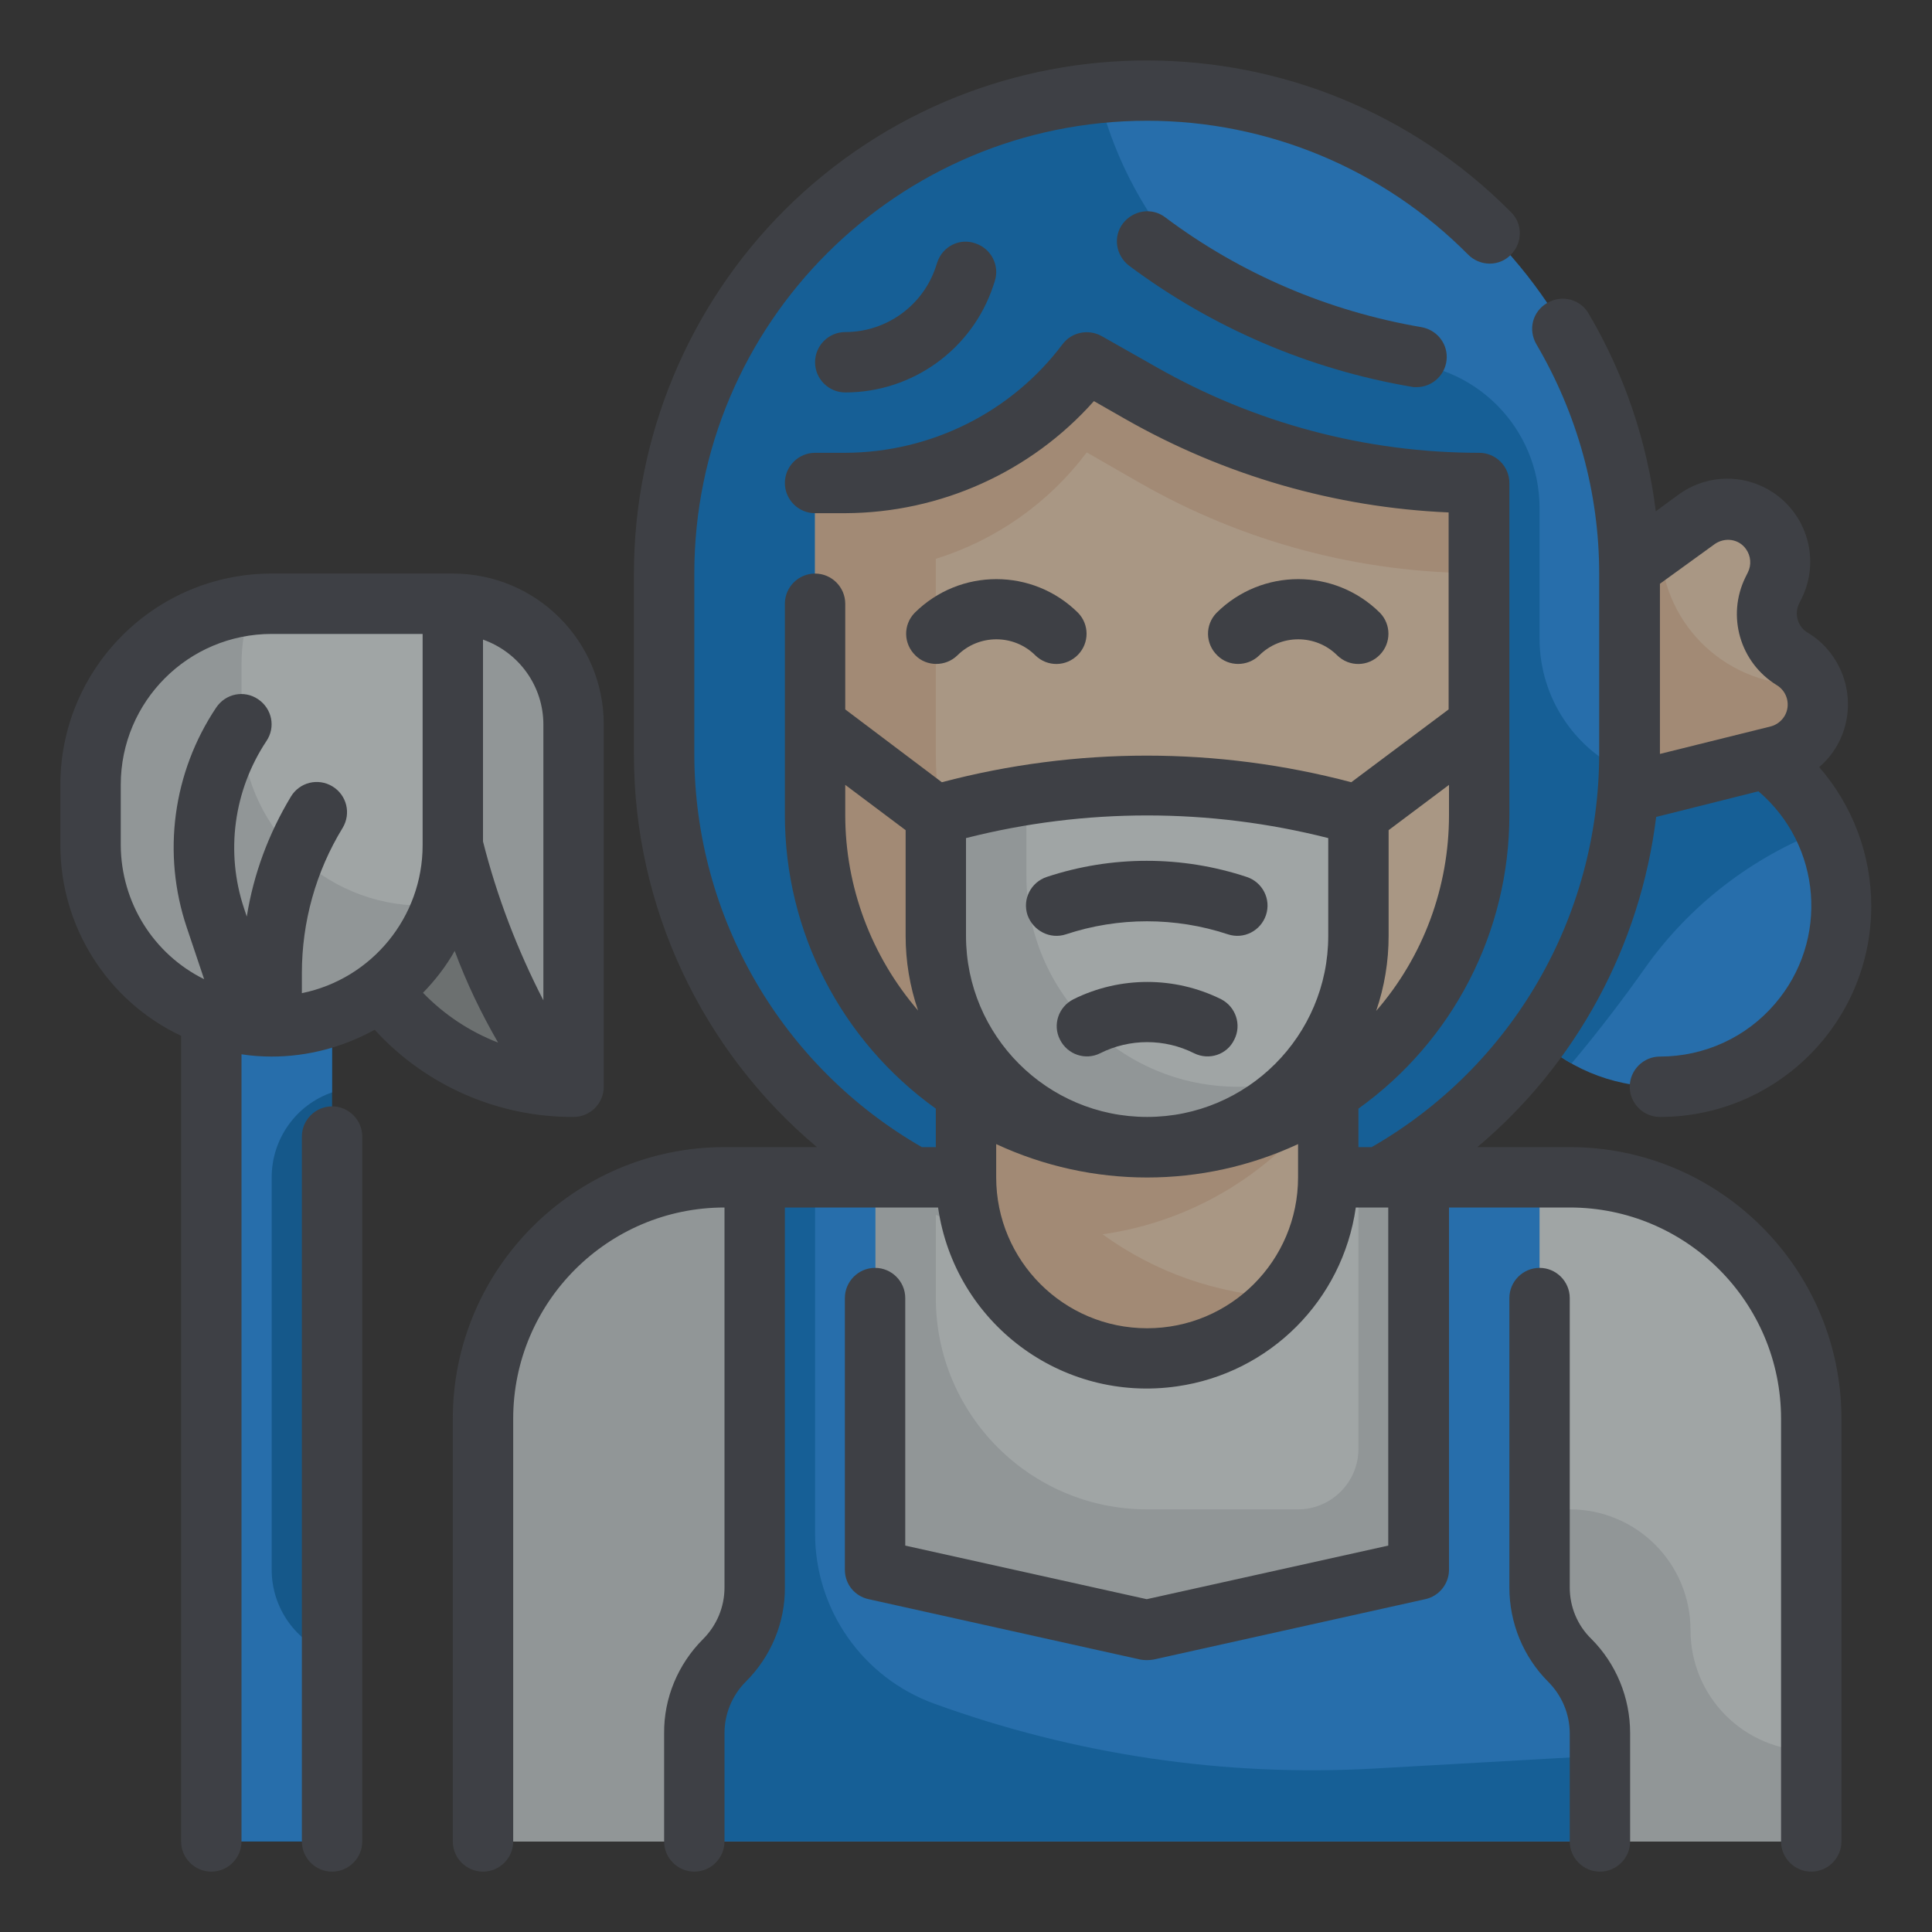
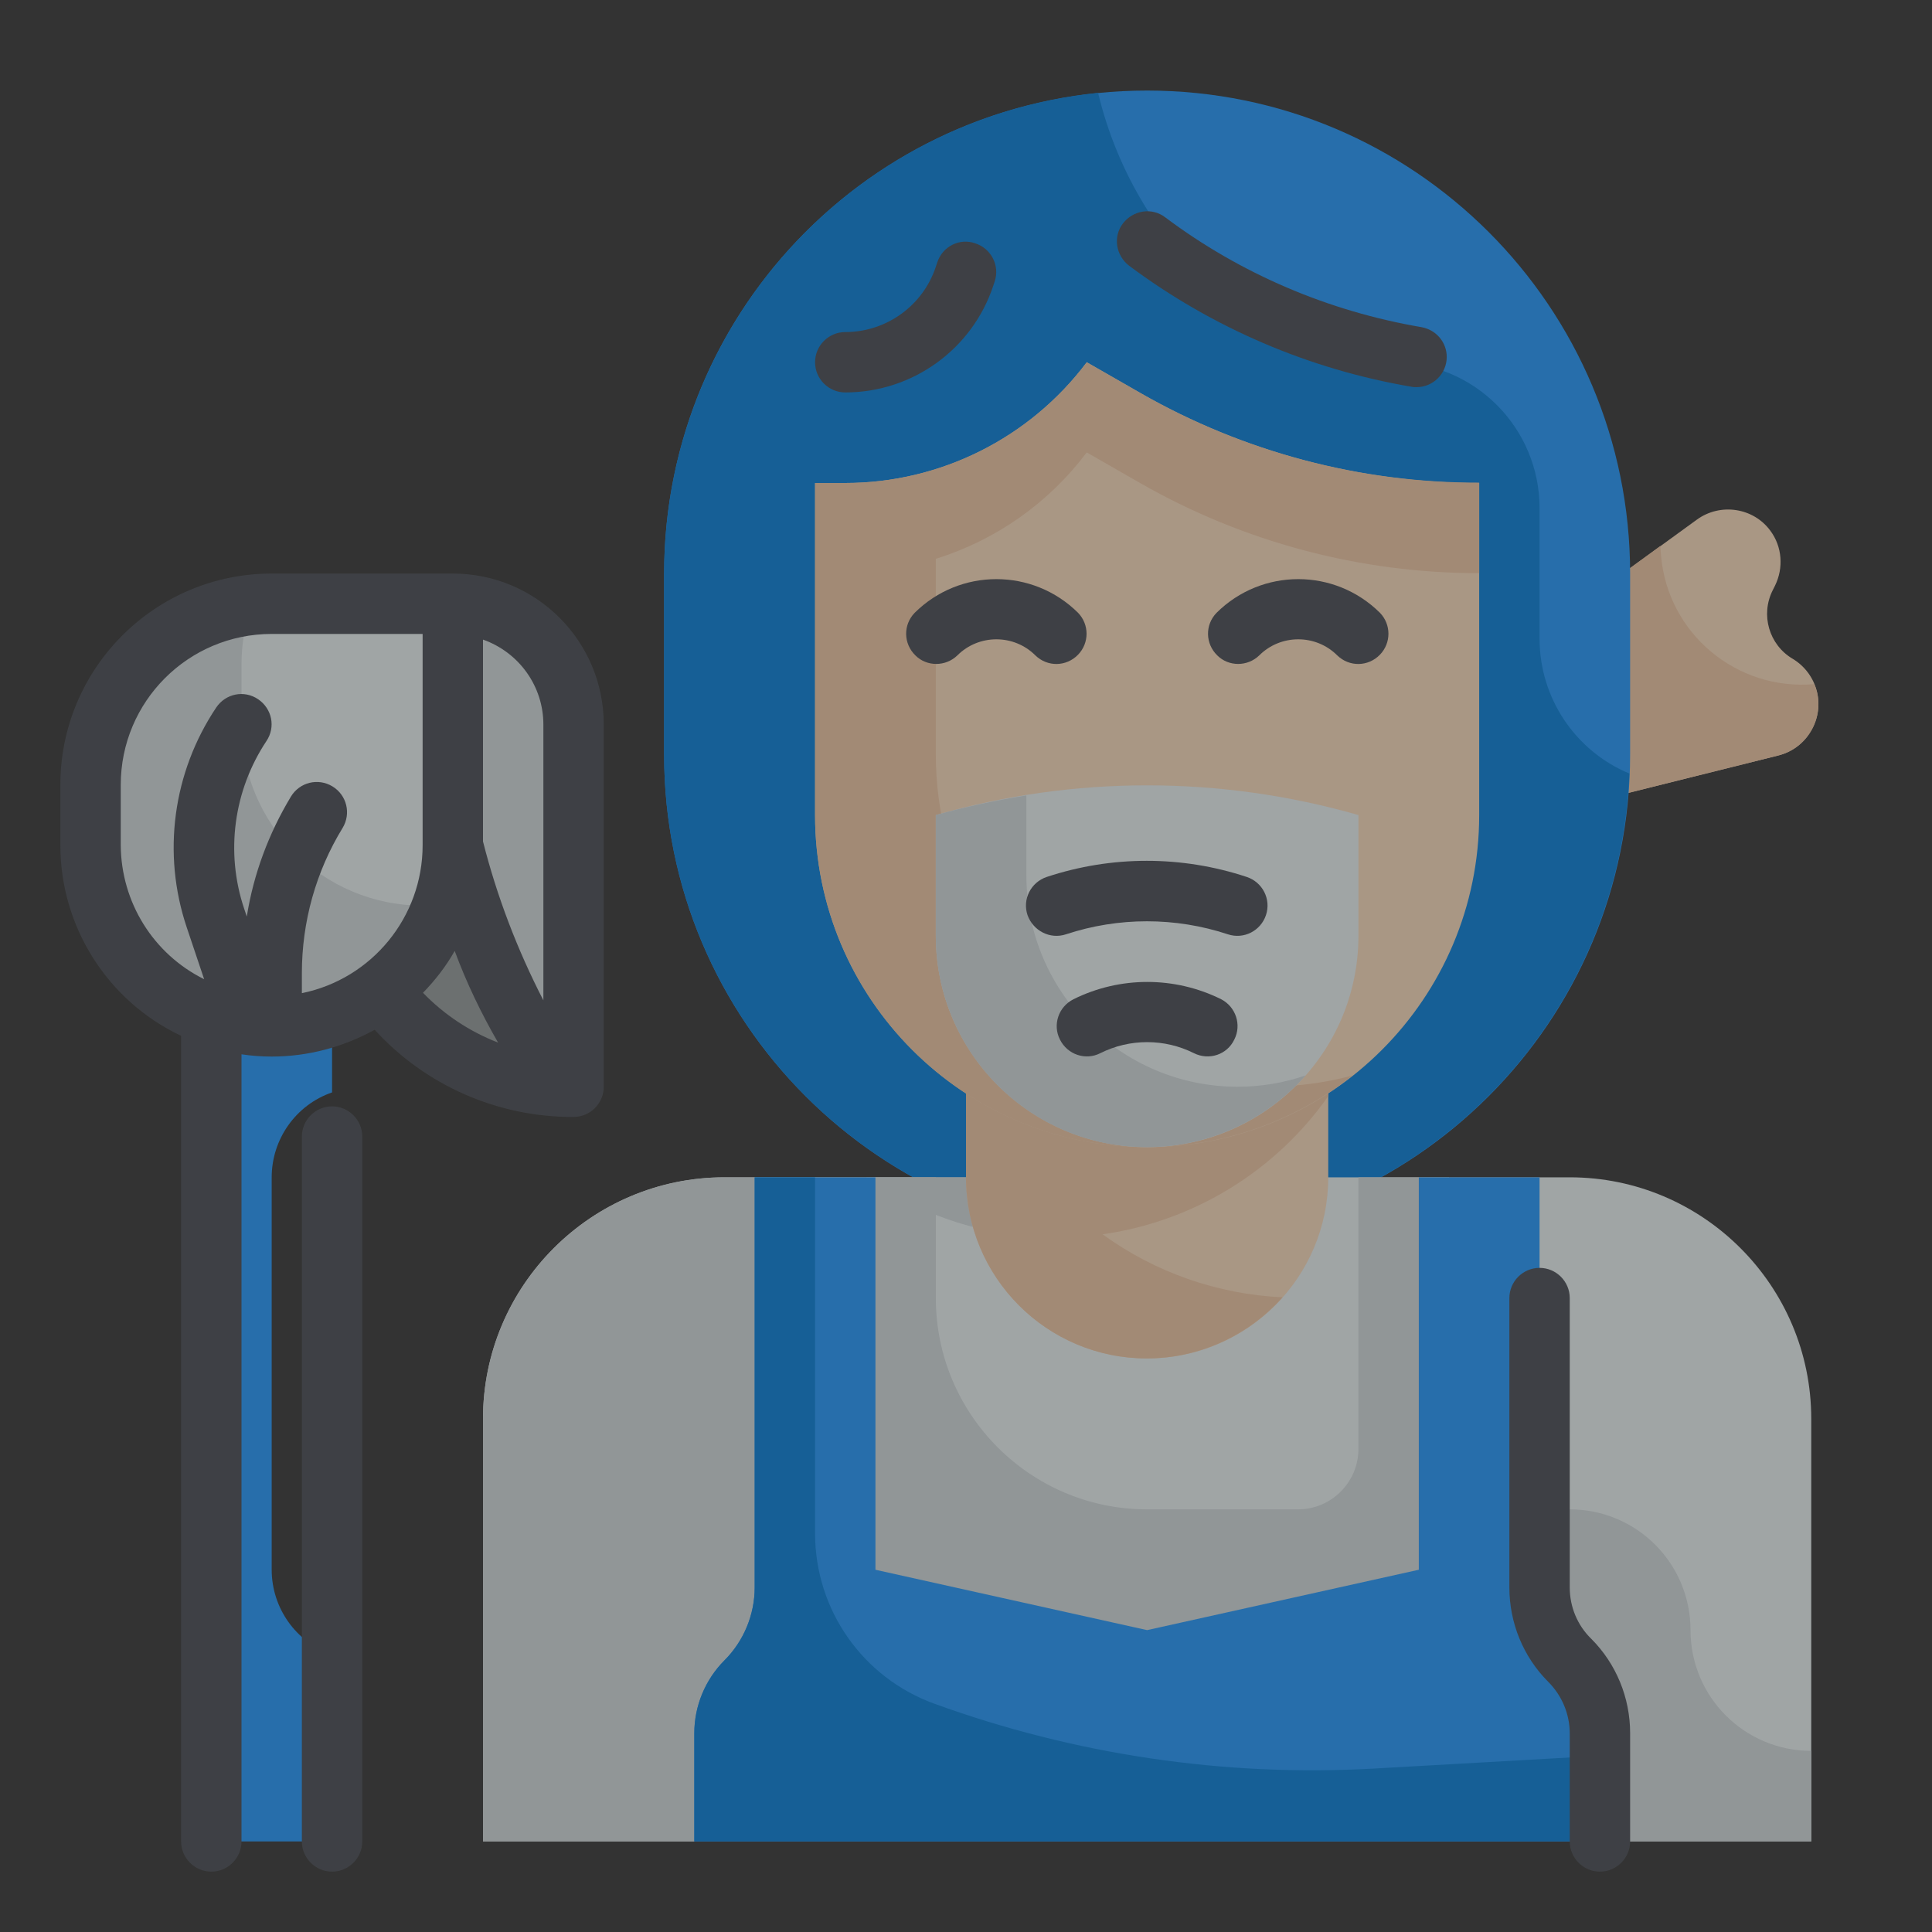
<svg xmlns="http://www.w3.org/2000/svg" width="512" height="512" viewBox="0 0 512 512" fill="none">
  <rect x="0" y="0" width="512" height="512" fill="#333333" stroke="none" />
  <g opacity="0.6">
-     <path d="M440 288C466.51 288 488 266.51 488 240C488 213.49 466.51 192 440 192C413.49 192 392 213.49 392 240C392 266.51 413.49 288 440 288Z" fill="#1F96FB" />
-     <path d="M483.5 219.8C472.4 195.7 443.9 185.2 419.8 196.3C395.7 207.4 385.2 235.9 396.3 260C400.6 269.2 407.6 276.9 416.5 281.8C423.8 273.1 430.4 264.4 435.9 256.6C447.7 239.9 464.3 227.1 483.5 219.8Z" fill="#037DD8" />
    <path d="M471.3 200.2L408 216V168L449.7 137.7C455.9 133.2 464.7 134.5 469.2 140.7C472.3 144.9 472.7 150.5 470.4 155.2L469.8 156.4C466.5 162.9 468.8 170.9 475.1 174.6C481.7 178.6 483.9 187.1 479.9 193.7C478 197 474.9 199.3 471.3 200.2Z" fill="#F9DABB" />
    <path d="M440 144.7L408 168V216L471.3 200.2C478.8 198.3 483.3 190.8 481.5 183.3C481.3 182.6 481.1 182 480.8 181.3C460.2 183.1 442 167.9 440.2 147.3C440.1 146.4 440.1 145.6 440 144.7Z" fill="#EDC5A2" />
    <path d="M304 24C374.7 24 432 81.3 432 152V200C432 270.7 374.7 328 304 328C233.3 328 176 270.7 176 200V152C176 81.3 233.3 24 304 24Z" fill="#1F96FB" />
    <path d="M408 169.3V134.7C408 113.3 390.7 96 369.3 96C353 96 337.2 90.2 324.8 79.5L324.4 79.2C307.8 65 296.1 45.9 291 24.6C225.7 31.3 176 86.3 176 152V200C176 270.6 233.2 327.9 303.9 328C372.6 328 429.1 273.7 431.8 205C417.4 199 408 184.9 408 169.3Z" fill="#037DD8" />
    <path d="M192 312H416C451.3 312 480 340.7 480 376V488H128V376C128 340.7 156.7 312 192 312Z" fill="#E9F1F2" />
    <path d="M448 432C448 414.3 433.7 400 416 400H384V312H360V384C360 392.8 352.8 400 344 400H304C273.1 400 248 374.9 248 344V312H192C156.7 312 128 340.7 128 376V488H480V464C462.3 464 448 449.7 448 432Z" fill="#D0D8DA" />
    <path d="M280 328C298.1 328 315.7 322.4 330.5 312H229.5C244.3 322.4 261.9 328 280 328Z" fill="#D0D8DA" />
    <path d="M256 240H352V312C352 338.5 330.5 360 304 360C277.5 360 256 338.5 256 312V240Z" fill="#F9DABB" />
    <path d="M408 420.7V312H376V416L304 432L232 416V312H200V420.7C200 427.9 197.1 434.9 192 440C186.9 445.1 184 452.1 184 459.3V488H424V459.3C424 452.1 421.1 445.1 416 440C410.9 434.9 408 427.9 408 420.7Z" fill="#1F96FB" />
    <path d="M292.2 327.1C316.3 323.7 338 310.4 352 290.5V240H256V312C256 338.5 277.4 360 303.9 360C317.6 360 330.7 354.1 339.9 343.8C322.7 343 306.1 337.2 292.2 327.1Z" fill="#EDC5A2" />
    <path d="M304 304C255.4 304 216 264.6 216 216V128H224C249.2 128 272.9 116.1 288 96L302.3 104.2C329.6 119.8 360.5 128 392 128V216C392 264.6 352.6 304 304 304Z" fill="#F9DABB" />
    <path d="M302.3 104.2L288 96C272.9 116.1 249.2 128 224 128H216V216C216 264.6 255.3 304 303.9 304C323.7 304 343 297.3 358.5 285C311.6 297.5 263.5 269.6 251 222.7C249 215.3 248 207.6 248 199.9V148.1C264 143.1 277.9 133.3 288 119.9L302.3 128.1C329.6 143.7 360.5 151.9 392 151.9V127.9C360.5 128 329.6 119.8 302.3 104.2Z" fill="#EDC5A2" />
    <path d="M304 304C273.1 304 248 278.9 248 248V216C284.6 205.5 323.4 205.5 360 216V248C360 278.9 334.9 304 304 304Z" fill="#E9F1F2" />
    <path d="M328 288C297.1 288 272 262.9 272 232V210.8C263.9 212.1 255.9 213.8 248 216V248C248 278.9 273 304 303.9 304C320 304 335.3 297.1 346 285C340.2 287 334.1 288 328 288Z" fill="#D0D8DA" />
    <path d="M363.9 468.7C324.4 470.9 284.8 465 247.6 451.5C228.6 444.6 216 426.6 216 406.4V312H200V420.7C200 427.9 197.1 434.9 192 440C186.9 445.1 184 452.1 184 459.3V488H424V465.3L363.9 468.7Z" fill="#037DD8" />
-     <path d="M56 256H88V488H56V256Z" fill="#0271C4" />
    <path d="M72 416V312C72 301.9 78.4 292.8 88 289.5V256H56V488H88V438.5C78.4 435.2 72 426.1 72 416Z" fill="#1F96FB" />
    <path d="M88 160H120C137.7 160 152 174.3 152 192V288C116.7 288 88 259.3 88 224V160Z" fill="#D0D8DA" />
    <path d="M120 224V160H88V224C88 259.3 116.7 288 152 288C131.9 272.9 120 224 120 224Z" fill="#93999A" />
    <path d="M72 160H120V224C120 250.5 98.5 272 72 272C45.5 272 24 250.5 24 224V208C24 181.5 45.5 160 72 160Z" fill="#E9F1F2" />
    <path d="M112 240C85.5 240 64 218.5 64 192V176C64 170.7 64.9 165.4 66.7 160.3C42.4 163 24 183.6 24 208V224C24.1 250.5 45.6 272 72.1 271.9C92.5 271.9 110.6 258.9 117.3 239.7C115.6 239.9 113.8 240 112 240Z" fill="#D0D8DA" />
-     <path d="M416 304H391.5C417.8 281.9 434.7 250.6 438.9 216.5L466 209.7C482.8 224 484.8 249.2 470.4 266C462.8 274.9 451.7 280 439.9 280C435.5 280 431.9 283.6 431.9 288C431.9 292.4 435.5 296 439.9 296C470.8 296 495.9 271 495.9 240.1C495.9 226.6 491 213.5 482.1 203.3C491.3 195.4 492.3 181.5 484.4 172.2C482.9 170.4 481.1 168.9 479.1 167.7C476.4 166.1 475.4 162.7 476.8 159.9L477.4 158.7C482.8 147.9 478.5 134.7 467.6 129.2C460.3 125.5 451.5 126.2 444.8 131.1L438.8 135.5C436.5 117 430.5 99.2 421 83.1C418.8 79.3 413.9 78 410 80.3C406.1 82.6 404.9 87.4 407.2 91.3C418 109.7 423.8 130.6 423.8 152V200C423.7 243 400.8 282.6 363.5 304H360V293.8C385.1 275.8 400 246.9 400 216V128C400 123.6 396.4 120 392 120C361.9 120 332.4 112.1 306.3 97.2L292 89.1C288.5 87.1 284 88 281.6 91.2C268 109.3 246.7 119.9 224 120H216C211.6 120 208 123.6 208 128C208 132.4 211.6 136 216 136H224C249.2 135.9 273.2 125.1 289.9 106.3L298.3 111.1C324.5 126 353.8 134.5 383.9 135.8V188L358.1 207.3C322.6 197.9 285.2 197.9 249.6 207.3L224 188V160C224 155.6 220.4 152 216 152C211.6 152 208 155.6 208 160V216C208 246.9 222.9 275.8 248 293.8V304H244.3C207.1 282.6 184.1 243 184 200V152C184 85.7 237.8 32 304 32C336 32 366.6 44.8 389.1 67.5C392.2 70.6 397.3 70.7 400.4 67.5C403.5 64.4 403.6 59.3 400.4 56.2C347.5 2.9 261.4 2.6 208.1 55.5C182.5 81 168 115.8 168 152V200C168 240.1 185.8 278.2 216.5 304H192C152.3 304 120 336.3 120 376V488C120 492.4 123.6 496 128 496C132.4 496 136 492.4 136 488V376C136 345.1 161.1 320 192 320V420.7C192 425.8 190 430.7 186.3 434.4C179.7 441 175.9 450 176 459.4V488C176 492.4 179.6 496 184 496C188.4 496 192 492.4 192 488V459.3C192 454.2 194 449.3 197.7 445.6C204.3 439 208.1 430 208 420.6V320H248.6C253 350.6 281.3 371.8 311.9 367.4C336.5 363.9 355.8 344.6 359.3 320H367.9V409.6L303.9 423.8L239.9 409.6V344C239.9 339.6 236.3 336 231.9 336C227.5 336 223.9 339.6 223.9 344V416C223.9 419.8 226.5 423 230.2 423.8L302.2 439.8C303.3 440 304.5 440 305.7 439.8L377.7 423.8C381.4 423 384 419.7 384 416V320H416C446.9 320 472 345.1 472 376V488C472 492.4 475.6 496 480 496C484.4 496 488 492.4 488 488V376C488 336.3 455.7 304 416 304ZM454.4 144.2C457.1 142.3 460.8 142.8 462.7 145.5C464 147.3 464.2 149.7 463.2 151.7L462.6 152.9C457.5 163.2 461.1 175.6 470.9 181.6C473.7 183.3 474.6 187 472.9 189.8C472.1 191.1 470.8 192.1 469.3 192.5L439.9 199.8V154.7L454.4 144.2ZM384 216C384 235.1 377.2 253.5 364.7 267.9C366.9 261.5 368 254.8 368 248V220L384 208V216ZM256 222.1C287.5 214.1 320.5 214.1 352 222.1V248C352 274.5 330.5 296 304 296C277.5 296 256 274.5 256 248V222.1ZM224 216V208L240 220V248C240 254.7 241.1 261.4 243.3 267.8C230.9 253.4 224 235 224 216ZM304 352C281.9 352 264 334.1 264 312V303.2C289.4 315 318.6 315 344 303.2V312C344 334.1 326.1 352 304 352Z" fill="#464A51" />
    <path d="M333.7 173.7C339.4 168 348.7 168 354.4 173.7C357.6 176.8 362.6 176.7 365.7 173.5C368.7 170.4 368.7 165.5 365.7 162.4C353.7 150.5 334.4 150.5 322.4 162.4C319.3 165.6 319.4 170.6 322.6 173.7C325.6 176.7 330.6 176.7 333.7 173.7Z" fill="#464A51" />
    <path d="M253.7 173.7C259.4 168 268.7 168 274.4 173.7C277.6 176.8 282.6 176.7 285.7 173.5C288.7 170.4 288.7 165.5 285.7 162.4C273.7 150.5 254.4 150.5 242.4 162.4C239.3 165.6 239.4 170.6 242.6 173.7C245.6 176.7 250.6 176.7 253.7 173.7Z" fill="#464A51" />
    <path d="M416 420.7V344C416 339.6 412.4 336 408 336C403.6 336 400 339.6 400 344V420.7C400 430.1 403.7 439.1 410.3 445.7C413.9 449.3 416 454.2 416 459.4V488C416 492.4 419.6 496 424 496C428.4 496 432 492.4 432 488V459.3C432 449.9 428.3 440.9 421.7 434.3C418 430.7 416 425.8 416 420.7Z" fill="#464A51" />
    <path d="M308.8 57.6C305.3 54.9 300.3 55.7 297.6 59.2C294.9 62.7 295.7 67.7 299.2 70.4C321.3 86.9 347 97.9 374.1 102.5C374.5 102.6 375 102.6 375.4 102.6C379.8 102.6 383.4 99 383.4 94.6C383.4 90.7 380.6 87.4 376.7 86.7C352.1 82.5 328.8 72.6 308.8 57.6Z" fill="#464A51" />
    <path d="M248.4 69.5L248 70.7C244.6 81 234.9 88 224 88C219.6 88 216 91.6 216 96C216 100.4 219.6 104 224 104C241.8 104 257.6 92.6 263.2 75.8L263.6 74.6C265 70.4 262.7 65.9 258.5 64.5C254.3 63 249.8 65.3 248.4 69.5Z" fill="#464A51" />
    <path d="M282.5 247.6C296.4 243 311.5 243 325.4 247.6C329.6 249 334.1 246.7 335.5 242.5C336.9 238.3 334.6 233.8 330.4 232.4C313.2 226.7 294.6 226.7 277.4 232.4C273.2 233.8 270.9 238.3 272.3 242.5C273.8 246.7 278.3 249 282.5 247.6Z" fill="#464A51" />
    <path d="M323.6 264.8C311.3 258.7 296.8 258.7 284.5 264.8C280.5 266.8 278.9 271.6 280.9 275.5C282.9 279.5 287.7 281.1 291.6 279.1C299.4 275.2 308.6 275.2 316.4 279.1C320.4 281.1 325.2 279.5 327.1 275.5C329.1 271.6 327.5 266.8 323.6 264.8Z" fill="#464A51" />
    <path d="M120 152H72C41.1 152 16 177.1 16 208V224C16 245.6 28.5 265.3 48 274.5V488C48 492.4 51.6 496 56 496C60.4 496 64 492.4 64 488V279.4C66.6 279.8 69.3 280 72 280C81.6 280 90.9 277.5 99.3 272.9C112.8 287.7 132 296.1 152 296C156.4 296 160 292.4 160 288V192C160 169.9 142.1 152 120 152ZM144 192V265.1C137.1 251.7 131.7 237.6 128 223V169.5C137.6 172.9 144 181.9 144 192ZM132 276.3C124.5 273.4 117.7 268.9 112.1 263.1C115.3 259.8 118.2 256.1 120.5 252C123.6 260.4 127.5 268.5 132 276.3ZM32 224V208C32 185.9 49.9 168 72 168H112V224C112 243 98.6 259.4 80 263.2V257.9C80 244.3 83.7 231 90.8 219.4C93.1 215.6 91.9 210.7 88.1 208.4C84.3 206.1 79.4 207.3 77.1 211.1C71.2 220.9 67.2 231.6 65.4 242.9L64.7 240.8C59.7 225.9 61.9 209.5 70.6 196.4C73.1 192.7 72.1 187.8 68.4 185.3C64.7 182.8 59.8 183.8 57.3 187.5C45.8 204.7 42.9 226.2 49.5 245.8L54.1 259.5C40.6 252.8 32.1 239.1 32 224Z" fill="#464A51" />
    <path d="M88 293.2C83.6 293.2 80 296.8 80 301.2V488C80 492.4 83.6 496 88 496C92.4 496 96 492.4 96 488V301.2C96 296.8 92.4 293.2 88 293.2Z" fill="#464A51" />
  </g>
</svg>